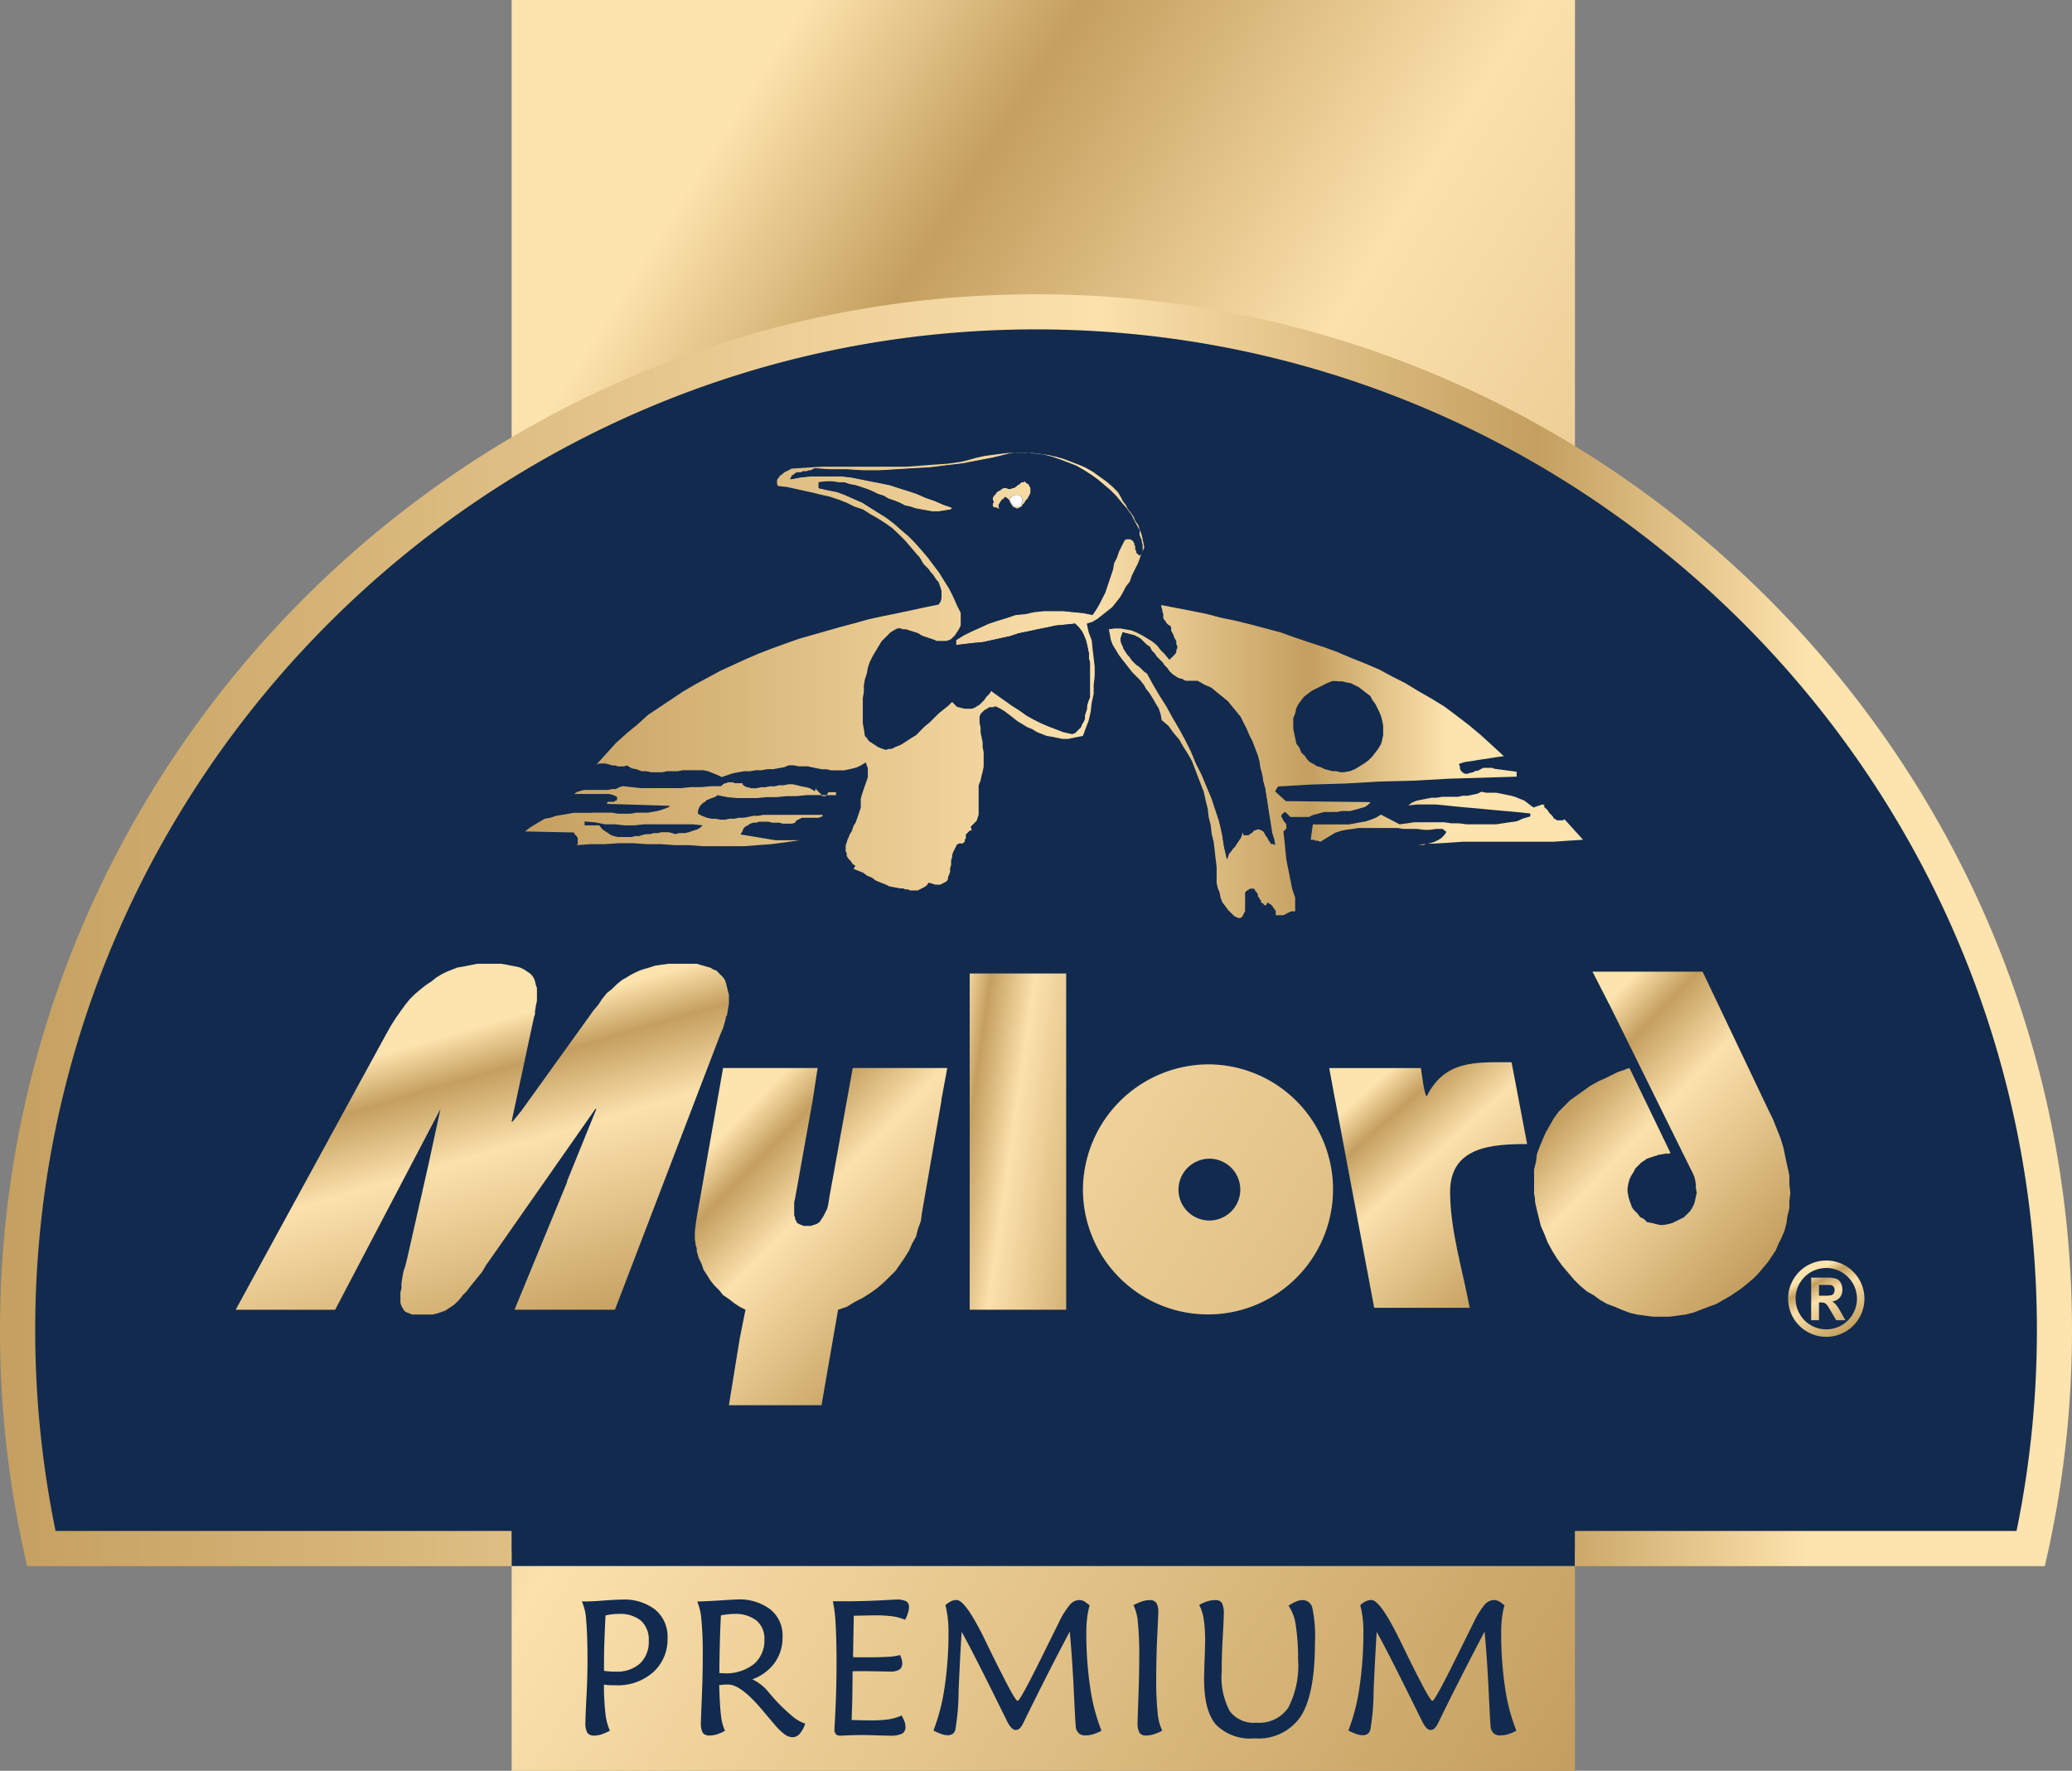
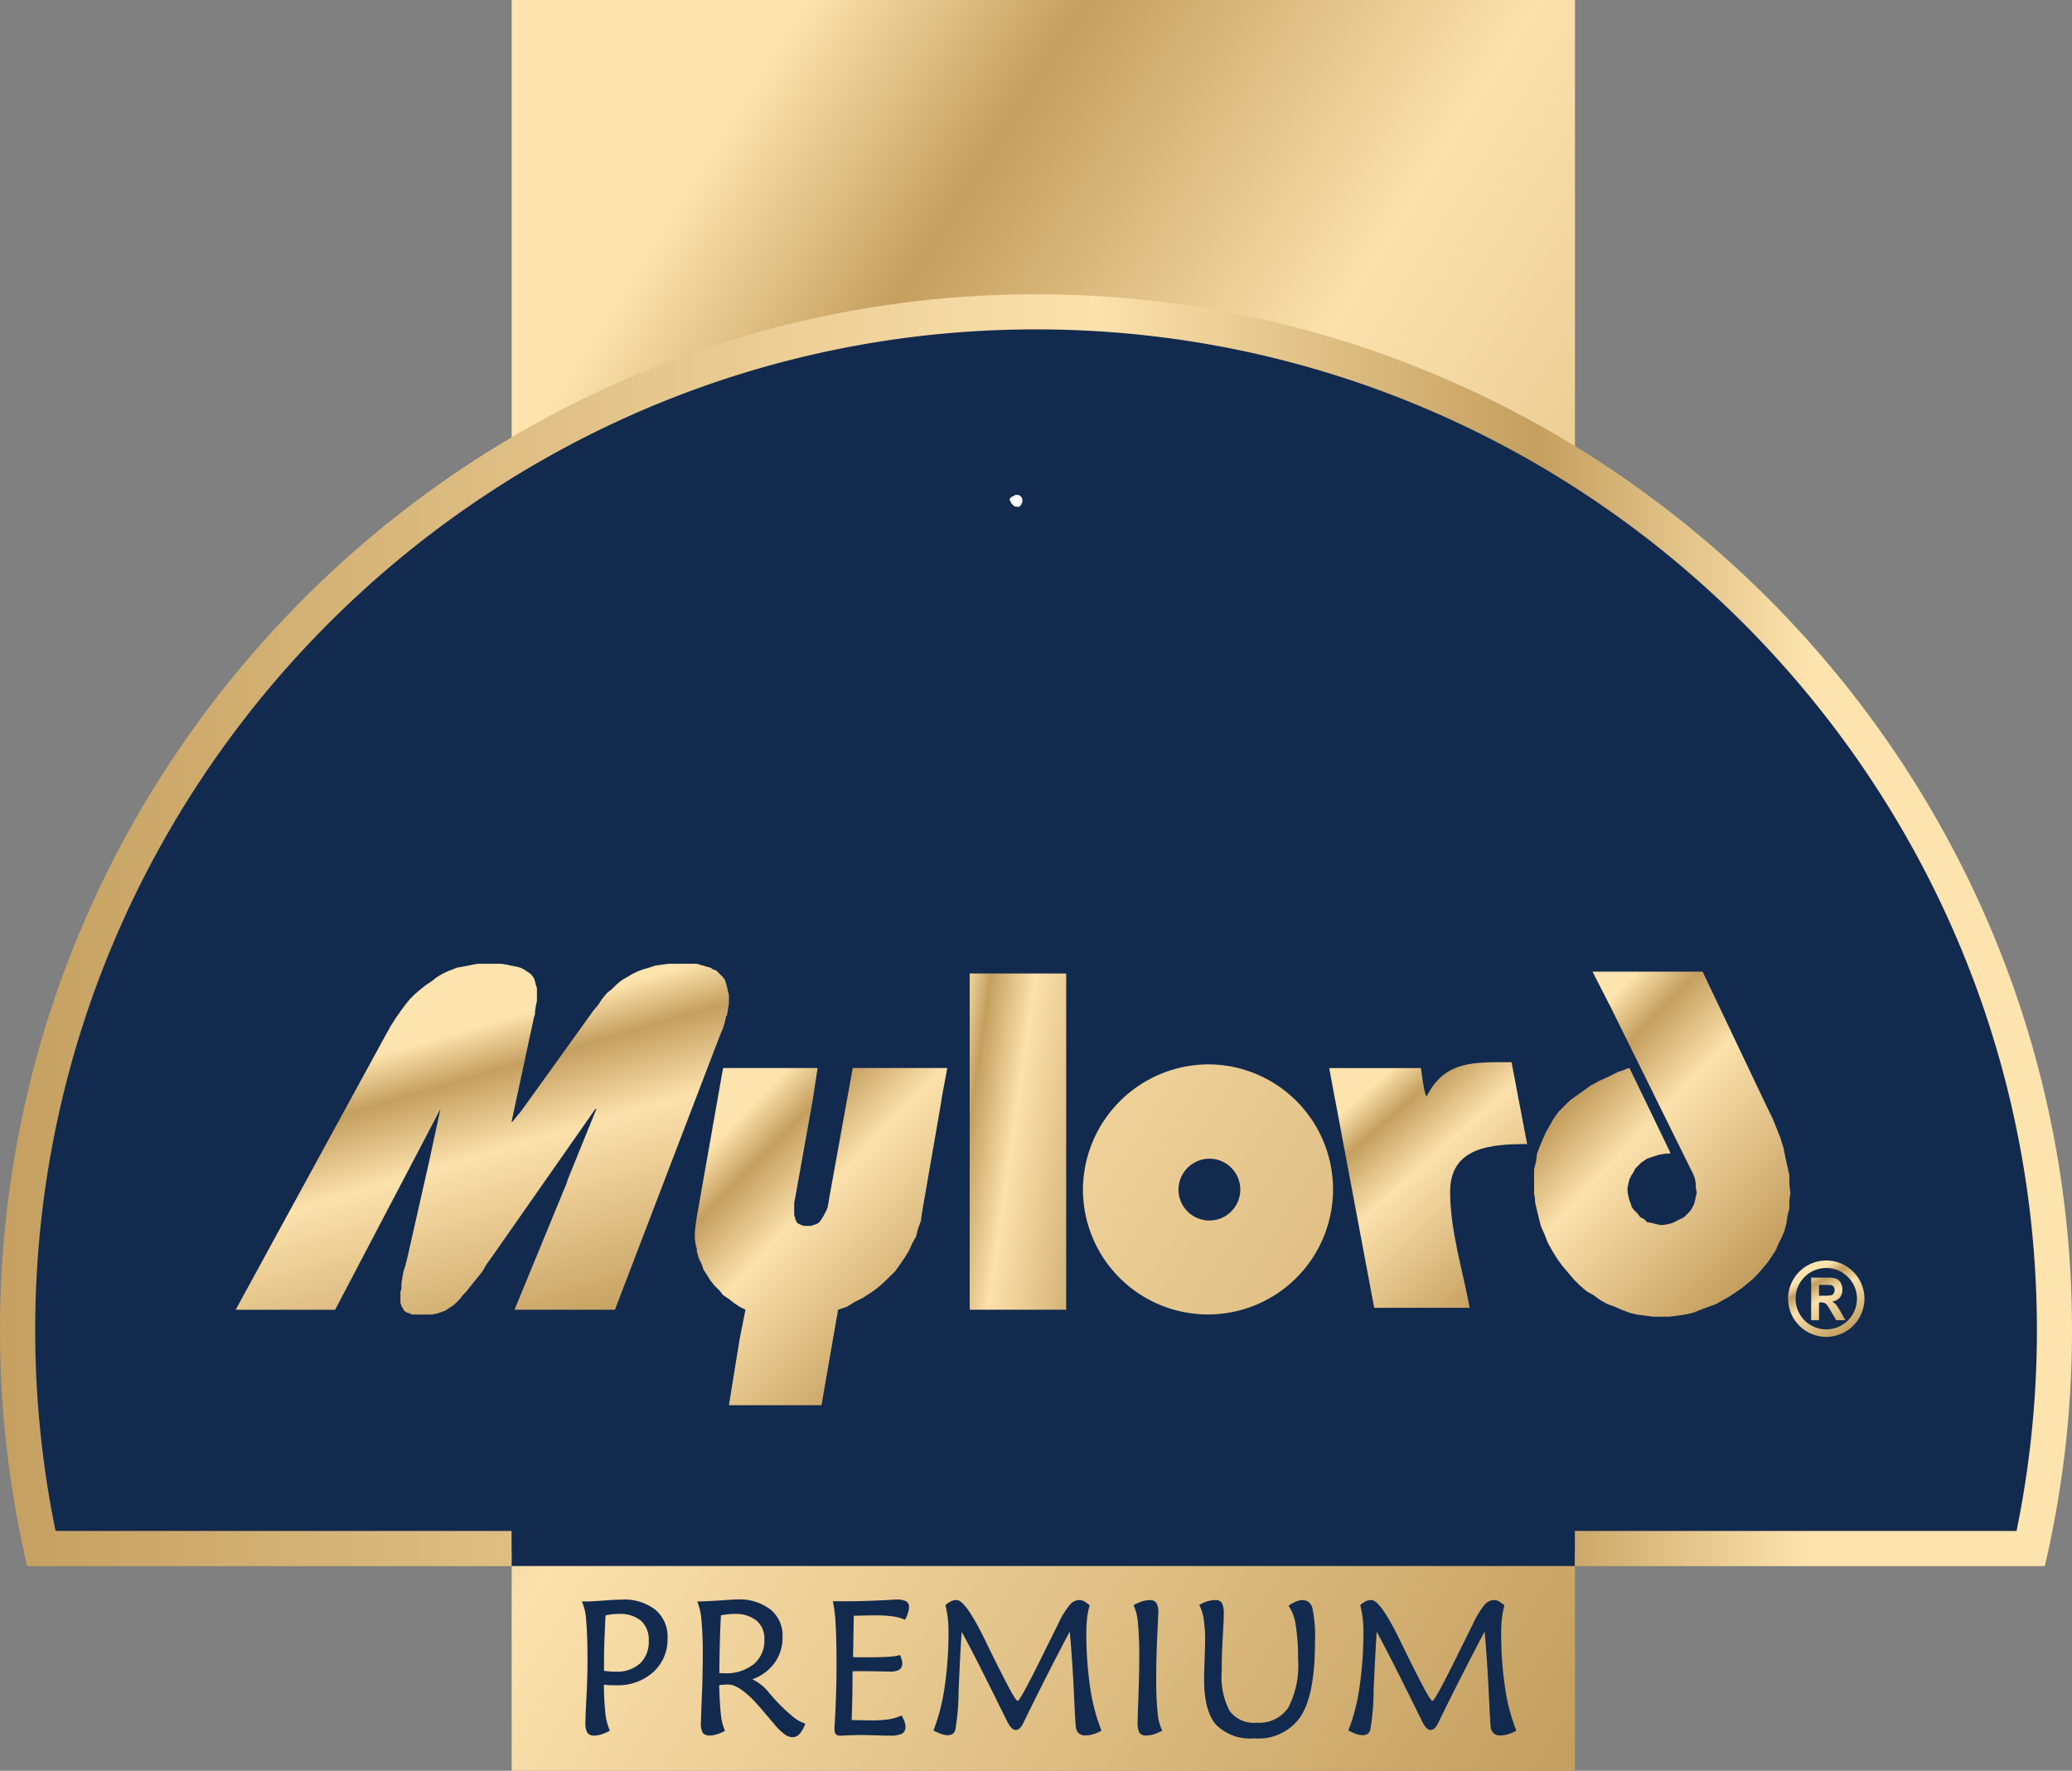
<svg xmlns="http://www.w3.org/2000/svg" xmlns:xlink="http://www.w3.org/1999/xlink" width="225.999" height="193.161" viewBox="0 0 225.999 193.161">
  <rect x="0" y="0" width="225.999" height="193.161" fill="#808080" stroke="none" />
  <defs>
    <linearGradient id="linear-gradient" x1="0.986" y1="1.005" x2="0.014" y2="-0.005" gradientUnits="objectBoundingBox">
      <stop offset="0" stop-color="#c49f5f" />
      <stop offset="0.53" stop-color="#fce1ac" />
      <stop offset="0.74" stop-color="#c49f5f" />
      <stop offset="0.87" stop-color="#fde3ad" />
      <stop offset="1" stop-color="#fde3ad" />
    </linearGradient>
    <linearGradient id="linear-gradient-2" x1="0" y1="0.5" x2="1" y2="0.5" xlink:href="#linear-gradient" />
    <linearGradient id="linear-gradient-3" x1="0.876" y1="0.922" x2="0.175" y2="-0.057" xlink:href="#linear-gradient" />
    <linearGradient id="linear-gradient-4" x1="0.777" y1="0.935" x2="0.094" y2="0.057" xlink:href="#linear-gradient" />
    <linearGradient id="linear-gradient-5" x1="0.749" y1="0.932" x2="0.25" y2="0.067" xlink:href="#linear-gradient" />
    <linearGradient id="linear-gradient-6" x1="0" y1="0.5" x2="1" y2="0.5" xlink:href="#linear-gradient" />
    <linearGradient id="linear-gradient-7" x1="0.709" y1="1.035" x2="0.327" y2="0.104" xlink:href="#linear-gradient" />
    <linearGradient id="linear-gradient-8" x1="0.84" y1="0.854" x2="0.164" y2="-0.023" xlink:href="#linear-gradient" />
    <linearGradient id="linear-gradient-9" x1="1.379" y1="0.937" x2="-0.38" y2="0.063" xlink:href="#linear-gradient" />
  </defs>
  <g id="logo_MYLORD_PREMIUM_GOLD" transform="translate(-32.2 -31.42)">
    <rect id="Rectangle_1" data-name="Rectangle 1" width="115.979" height="193.161" transform="translate(88.008 31.42)" fill="url(#linear-gradient)" />
    <path id="Path_1" data-name="Path 1" d="M254.264,194.516l-.156.77-.167.77-.167.77-.056.234H203.8v1.674H87.823v-1.674h-51.5l-.056-.234-.167-.77-.156-.77-.156-.77-.145-.781-.145-.77-.145-.781-.134-.781-.123-.781-.123-.781-.112-.792-.112-.781-.112-.792-.1-.792-.1-.792-.089-.792-.089-.792-.078-.792-.078-.792-.067-.8-.056-.8-.056-.8-.056-.8-.045-.8-.033-.8-.033-.8-.022-.815-.022-.815-.011-.815-.011-.815v-.8l.145-5.726.435-5.637.7-5.558.982-5.469,1.25-5.38,1.507-5.279,1.752-5.168,2-5.056,2.232-4.922,2.467-4.8,2.679-4.666,2.9-4.52,3.1-4.364,3.315-4.208,3.5-4.04,3.694-3.873,3.873-3.694,4.04-3.5,4.208-3.315,4.364-3.114,4.52-2.9,4.666-2.69,4.8-2.467,4.933-2.232,5.056-2,5.168-1.752,5.279-1.507,5.38-1.25,5.469-.982,5.558-.714,5.637-.435,5.715-.145,5.715.145,5.637.435,5.558.714,5.48.982,5.369,1.25,5.279,1.507,5.168,1.752,5.045,2,4.933,2.232,4.8,2.467,4.666,2.69,4.52,2.9,4.364,3.114,4.208,3.315,4.04,3.5,3.873,3.694,3.694,3.873,3.5,4.04,3.315,4.208,3.114,4.364,2.9,4.52,2.69,4.666,2.467,4.8,2.232,4.922,2,5.056,1.752,5.168,1.507,5.279,1.25,5.38.982,5.469.714,5.558.435,5.637.145,5.726v.8l-.011.815-.011.815-.022.815-.033.815-.034.8-.033.8-.045.8-.056.8-.056.8-.056.8-.067.792-.067.8-.078.792-.089.792-.089.792-.089.792-.1.792-.1.792-.112.781-.112.792-.123.781-.123.781-.134.781-.134.781-.145.77-.2.781ZM163.945,144.01a13.64,13.64,0,1,1-13.8,13.639,13.743,13.743,0,0,1,13.8-13.639Zm.022,10.291a3.371,3.371,0,1,1-3.4,3.371,3.389,3.389,0,0,1,3.4-3.371Z" transform="translate(0.173 3.512)" fill="#122a4e" fill-rule="evenodd" />
    <path id="Path_2" data-name="Path 2" d="M207.06,152.56Z" transform="translate(20.31 14.071)" fill="#122a4e" fill-rule="evenodd" />
-     <rect id="Rectangle_2" data-name="Rectangle 2" transform="translate(204.088 80.095)" fill="#1e181a" />
    <rect id="Rectangle_3" data-name="Rectangle 3" transform="translate(87.572 79.136)" fill="#1e181a" />
-     <path id="Path_3" data-name="Path 3" d="M137.107,80.27h-.112l-.212.112-.212.1-.112.112-.112.1v.1l.112.212.112.212.1.1.112.112.212.112h.424l.112-.112.112-.112v-.1l.112-.1v-.424l-.112-.212-.112-.1-.212-.112Zm-1.272-.748h.212l.212.1h.212l.212-.1h.112l.212-.112.112-.1.112-.1.212-.112.112-.112.112-.112h.223l.112-.1.1.1.112.112.212.112.112.212.112.212v.536l-.112.212-.112.212-.112.212-.212.212-.1.212-.212.212-.112.212-.212.1-.212.112h-.212l-.112-.112h-.112l-.112-.1-.1-.112-.112-.212-.112-.1v-.112l-.112-.212-.112-.1-.112-.1-.212-.112-.112.212-.212.1-.112.212-.112.112-.1.212v.212l.1.212v0h-.212l-.1-.112h-.335v-.1h-.112V81.23l.112-.212-.112-.212v-.212l.112-.212.112-.112.112-.112.112-.212.212-.112.212-.112.112-.112.212-.1h.112Zm36.241,21.051h-.525l-.536.212-.424.212-.424.212-.424.212-.424.212-.424.324-.424.324-.324.424-.312.424-.212.424-.112.536-.212.536V105.8l.112.525.112.536.112.536.324.424.212.536.424.424.212.324.324.324.424.212.313.212.424.112.424.212.424.112.424.112h.424l.424.112h.424l.636-.112.536-.212.536-.324.525-.324.424-.313.424-.424.324-.424.324-.424.313-.536.112-.424.112-.536v-1.06l-.112-.536-.112-.424-.212-.536-.212-.424-.212-.424-.324-.424-.212-.424-.424-.324-.424-.324-.424-.324-.424-.212-.424-.212-.525-.1-.424-.112h-.558Zm-24.232-5.737h.636l.536.1.636.112.525.212.636.324.536.324.536.324.525.424.424.536.424.424.536.636.212-.212.212-.212.212-.212.112-.212v-.212l.112-.212v-.212l-.112-.212v-.324l-.112-.212-.112-.212-.112-.313-.112-.212-.112-.212v-.324l-.1-.212-.212-.1-.212-.212-.112-.212-.112-.112-.112-.212v-.446l-.1-.212v-.212l-.112-.324V92.28l1.6.313,1.7.324,1.6.324,1.6.424,1.6.324,1.708.424,1.6.424,1.6.424,1.484.536,1.6.536,1.6.525,1.484.536,1.485.636,1.6.636,1.484.636,1.384.748,1.484.748,1.384.848,1.484.848,1.384.848,1.284.96,1.384,1.06,1.272,1.06,1.284,1.172,1.272,1.172-.748.1-.636.1-.748.112-.748.112-.636.112-.748.1-.636.212.112.324v.212l.112.212.112.112.112.1.212.112h.324l.212-.112h.212l.212-.1.212-.112h.212l.212-.112.212-.112.212-.1h.96l.212.1,2.444.324V111l-3.717.112-3.717.112-3.717.212-3.828.1-3.717.212-3.717.112-3.616.212-.324.536,1.172,1.06,9.253.112-.324.324-.324.212-.424.112-.324.1-.424.112-.424.112h-.96l-.424.1H170.7l-.424.112-.424.112-.424.112-.424.212h-2.02l-.112-.112-.1-.1-.112-.112-.112-.112-.112-.112-.212.112-.112.112-.112.112v.212l.112.1v.112l.112.1v.112l.112.112.1.1.112.212v.424l-.112.1-.212.212.112.96.1,1.06.112,1.06.212,1.06.212,1.06.212,1.06.324.96v1.484h-.424l-.212.1-.212.1-.212.112-.212.112h-.848v-.424l-.112-.212-.112-.112-.112-.212-.112-.112-.1-.1-.212-.112-.112-.112-.212.324H164.2l-.112-.1-.1-.112-.212-.112V124.5l-.112-.112-.112-.212-.112-.112v-.212l-.112-.212-.1-.112-.112-.112v-.1l-.112-.1h-.435l-.1.1-.212.1-.212.212v2.043l-.112.212-.112.212-.112.212-.212.112h-.212l-.424-.212-.324-.324-.324-.313-.313-.424-.324-.424-.212-.536-.1-.536-.212-.536-.112-.525v-1.708l-.1-.848-.112-.96-.112-.96-.212-.848-.112-.96-.212-.848-.112-.96-.212-.848-.212-.96-.324-.848L156.9,111l-.324-.848-.324-.848-.424-.748-.536-.848-.424-.748-.636-.748-.536-.748-.748-.636-.112-.636-.212-.636-.324-.536-.313-.536-.324-.536-.424-.536-.212-.4-.424-.536-.424-.424-.424-.424-.424-.536L149,98.664l-.424-.536-.313-.424-.324-.536-.324-.536-.212-.536-.112-.636-.112-.536.659-.089Zm13.918,22.223.112.212v.1h.547l.112-.1.212-.112.112-.1.1-.112.112-.112h.112l.212-.1h.212l.212.1.212.112.1.112.112.212.112.212.112.1.112.212.112.212.112.112.112.212h.212l.212.112-.112-.636-.212-.636-.1-.636-.112-.748-.112-.636-.112-.748-.112-.748-.112-.636-.112-.748-.212-.748-.112-.748-.212-.748-.112-.748-.212-.748-.324-.636-.212-.748-.324-.636-.324-.748-.324-.636-.313-.636-.424-.536-.536-.636-.424-.536-.636-.525-.536-.424-.636-.536-.748-.324-.748-.424H155.5l-.324-.212-.424-.1-.313-.212-.324-.212-.324-.313-.212-.324-.324-.313-.212-.324-.324-.324-.324-.324-.212-.324-.324-.324-.212-.424-.324-.212-.3-.279-.312-.324-.324-.212-.424-.212-.424-.112-.424-.112-.424-.112-.112.324-.112.324v.324l.112.324.112.212.112.324.212.324.212.324.212.212.212.324.313.324.212.212.324.212.324.313.212.212.324.212.636,1.172.748,1.272.748,1.172.636,1.172.748,1.272.636,1.172.636,1.272.525,1.272.636,1.272.536,1.272.536,1.272.424,1.272.424,1.272.313,1.384.212,1.384.324,1.384.112-.324.1-.324.212-.212.212-.324.212-.212.212-.324.212-.324.212-.324.1-.212.1-.4Zm-27.1-13.718h.212l.212.112.212.1.536.324.424.324.424.324.536.424.536.324.525.324.536.212.525.324.536.212.536.212.636.1.536.112.536.112h.636l.525-.112.536-.112.536-.1.313-.848.324-.848.212-.96.112-.96.212-.96v-.96l.112-.96V99l-.112-.96-.112-.96-.1-.96-.324-.848-.212-.96.636-.212.536-.324.536-.424.536-.424.536-.424.424-.536.424-.536.313-.536.324-.636.424-.525.212-.636.313-.636.324-.636.212-.536.212-.636.313-.636-.1-.525-.112-.536-.1-.424L150.523,84l-.112-.424-.324-.424-.212-.525-.312-.424-.324-.424-.212-.424-.324-.424-.212-.424-.313-.536-.636-.636-.636-.536-.748-.536-.748-.536-.748-.424-.748-.324-.848-.324-.848-.324-.748-.212-.949-.212-.848-.112-.848-.1h-2.656l-.848.1-.848.112-.848.112-.949.212-.748.212-.848.212-1.484.212-1.5.1-1.484.112-1.484.112h-9.242l-1.6.1-1.484.1H112.6l-.212.112-.212.112-.212.1-.212.112-.212.212-.212.1-.112.212-.112.1-.112.212v.424l.112.212.96.1.96.212.96.212.96.212.848.212.96.212.96.324.848.324.848.424.96.324.848.536.748.424.848.536.748.536.681.636.748.748.636.748.636.748.212.212.212.324.112.212.212.324.324.324.212.212.212.324.212.212.212.313.212.324.212.212.112.313.112.324.1.324v.859l-.1.324-.212.324-1.6.324-1.484.324-1.484.313-1.6.324-1.484.324-1.5.424-1.6.424-1.5.424-1.484.424-1.484.424-1.484.525-1.484.536-1.384.536-1.484.636-1.384.636-1.384.636-1.384.748-1.384.748-1.272.748-1.272.848-1.272.848-1.272.848-1.172,1.06-1.172.96-1.172,1.06L92.36,108.5l-1.06,1.172.324-.112h.636l.424.112.324.1h.324l.313.112h.647l.324-.112.536.324.536.1.525.212h.536l.536.112h1.172l.536-.112h1.161l.536-.112h2.243l.536.112.525.212.536.212.424.212.636-.212.636-.212.536-.1.636-.112h.636l.636-.112h.636l.636-.112h.636l.536-.1.636-.112.536-.212h.536l.525.112h.96l.525.112.536.112.525.1h.536l.424.112h1.484l.525-.112.424-.1.424-.112.424-.212.536-.324.112.324.112.324v.971l-.112.324-.112.324-.112.324-.112.324-.112.324-.1.313-.112.424v.971l-.112.324-.112.324-.112.324-.112.324-.112.324-.212.313-.112.324-.112.324-.212.324-.112.324-.112.212-.1.324-.112.324v.647l.112.212v.313l.212.324.212.212.212.324.313.212-.212.324.525.212.536.212.424.324.525.212.424.324.536.212.536.212.424.212.636.112.536.1h.324l.212.112h.324l.212.112h.848l.212-.112.212-.112.212-.1.324-.212.212-.313.424.112.313.112h.536l.212-.112.212-.112.212-.112.112-.1.1-.212v-.212l.112-.212.112-.324v-.424l.112-.324v-.536l.112-.324v-.212l.1-.324.112-.212.1-.212.112-.212.112-.212.212-.112h.424l.1-.112.112-.1v-.223l.112-.112V117.3l.112-.1.112-.112.112-.112.1-.1h.212l-.112-.424.212-.212.212-.212.212-.212.112-.324.112-.324v-3.215l.212-.536.112-.536.112-.424.112-.536v-1.6l-.112-.536v-.536l-.112-.536-.112-.525v-.536l-.112-.536v-.636l.112-.324.212-.212.212-.212.212-.1.324-.212h.513Zm-4.576-.536.525.536.424.112.424.1h.748l.324-.1.313-.212.212-.112.324-.324.212-.212.212-.324.324-.324.212-.324.748.536.748.525.748.536.848.536.748.536.748.424.848.424.748.324.848.324.848.324.96.212.324-.112.212-.212.212-.212.212-.212.112-.324.212-.324.112-.324v-.324l.1-.324.112-.324v-.324l.112-.424.112-.324.112-.212V98.563l-.112-.424V97.6l-.112-.536-.112-.536-.112-.424-.212-.525-.212-.424-.324-.424-.424-.424-1.06.112-1.06.1-.96.212-1.072.212-.96.212-1.06.212-.96.324-.971.2-.96.212-.949.212-1.06.1-.96.112-.96.112v-.536l.848-.525.848-.424.96-.424.848-.424.96-.324,1.06-.324.96-.324,1.06-.1.96-.212,1.06-.112H142.2l1.06.112,1.06.1,1.06.212.424-.636.313-.536.324-.636.324-.636.212-.636.212-.636.212-.636.212-.636.1-.636.324-.636.212-.636.313-.636.324-.636.212-.1h.424l.112.1.212.1v.112l.112.112v.212l.1.112v.424l.112.1v.212l.112.1.112.1.112.112.112-.112.212-.212v-.848l-.1-.324v-.212l-.112-.212-.112-.324v-.536l-.424-.748-.424-.848-.536-.748L148.48,81l-.525-.636-.636-.636-.748-.636-.636-.536-.748-.536-.848-.536-.748-.424-.848-.324-.848-.324-.96-.324-.848-.212-.96-.112-.96-.1h-.96l-.96.1-1.708.424-1.7.324-1.7.324-1.808.212-1.7.212-1.808.1-1.808.112-1.808.112h-1.808l-1.808-.112h-1.808l-1.708-.112-.212.112-.212.112h-.212l-.212.1h-.424l-.212.112h-.424l-.212.112-.112.112-.212.1-.112.212-.112.212,1.172-.212,1.06-.112h3.3l1.06.112,1.06.212,1.06.212,1.072.212,1.06.212.96.313,1.06.324.96.324.96.424.949.324.96.424.96.324-.112.212-.636.1-.748.112h-.636l-.636-.112-.536-.1-.636-.112-.636-.212-.536-.112-.636-.324-.536-.212-.636-.212-.536-.324L122,80.169l-.636-.324-.525-.212-.636-.212-.636-.212-.636-.112-.636-.212h-.636l-.636-.1h-.748l-.748.1v.636l.949.212,1.06.212.848.324.96.424.96.424.848.536.848.536.848.536.848.636.848.748.748.636.748.748.748.848.636.748.636.848.636.848.525.848.536.848.424.848.424.96.424.848v1.384l-.212.424-.212.324-.212.324-.212.212-.212.212-.212.1-.313.112h-1.072l-.212-.112-.313-.1-.324-.112-.313-.112-.324-.1-.212-.1-.313-.212-.324-.112-.324-.1-.324-.1-.324-.112h-.313l-.324-.1h-.324l-.212.1-.536.324-.536.536-.424.424-.324.536-.324.536-.313.536-.324.636-.212.636-.112.636-.212.636-.112.636v.748l-.112.636v2.768l.112.636.112.748.212.212.212.324.324.212.324.212.313.212.212.1.324.112.324.112.324-.112h.313l.424-.212.536-.212.525-.324.636-.424.536-.324.525-.536.424-.424.525-.424.536-.536.424-.424.525-.424.536-.424.469-.458Zm51.667,15.526-.848.112h.636l.212-.112ZM169.43,116.21h3.929L174,116.1l.536-.112.636-.1.636-.212.525-.212.536-.324,2.02,1.06.848-.112.748-.112h3.293l.748.112h.848l.848.112h3.192l.748-.112.748-.112.748-.1.748-.324.748-.212v-.324l-1.06-.112-1.172-.112-1.172-.1-1.172-.112-1.172-.112-1.172-.1-1.172-.112-1.072-.112-1.172-.112h-2.02l-.96.112.424-.324.536-.212.525-.1.536-.112.536-.1h.525l.636-.1h1.7l.536-.112h.536l.525-.112.536-.112.424-.212.536.1h1.06l.536.1.536.112.536.112.424.112.525.212.536.212.424.324.424.324.212.112.212-.112h.1l.212-.112h.112l.212-.112h.112l.212.112-.112.112.112.112.112.1.112.112.112.112.112.212.112.112.212.212.1.112.112.212.212.1.112.112h.636l.212-.112,2.02,2.232-1.6.1-1.6.112h-9.889l-1.6.112-1.7.1h-.536l.424-.1.324-.112.424-.212.324-.212.313-.324.212-.324-.424-.324h-.636l-.748.1h-.636l-.748-.1h-1.5l-.636-.1H174.42l-.636.1-.748.1-.536.112-.636.212-.536.324-.536.324-.525.324-.324-.112h-.212l-.212-.1H169.2l.234-1.674Zm-53.586-3.192h.536l-.1.112h-.324l-.112-.112Zm-24.991,1.909h2.132l.636.112h1.384l.636-.112h1.272l.636-.112.536-.1.636-.212.536-.212v-.112l-6.809-.212v-.112l.112-.112h.659l.112-.112h.112l.1-.1v-.324L93.119,113l-.424-.112h-3.84l.324-.212.324-.112.424-.112H92.55l.424-.1H93.4l.424-.212.324-.1.96.1,1.06.112h4.364l1.06-.112h1.172l1.06-.1h1.072l.212-.212.212-.112h.1l.212-.1h.536l.212.1h.848v.112l.112.112.112.112h.112l.112.1h.1l.424.112h.536l.536-.112h.424l.536-.1h.536l.424-.112h.525l.536-.112h.424l.525.112.424.112.536.1.424.112.536.324.112-.424v.212l.112.1.112.112.112.112.1.1.112.1.112.112h-1.7l-1.06.112H112.06l-1.172.112h-1.06l-1.06.1h-2.132l-1.06-.1-1.06-.212-.324.212-.324.1-.212.1-.324.112-.212.212-.212.112-.212.212-.1.112-.112.212-.112.324v.324l.424.212.536.212.525.112h.424l.536.1h.536l.424-.1h.536l.536-.112h.536l.525-.1.536-.112h.536l.525-.1h6.485l-.112.212h-.112l-.212.1h-1.842l-.212.112-.212.1-.212.112-.112.212-.324.112h-1.071l-.324-.112h-.826l-.324-.1h-1.06l-.324.1H108.4l-.324.112-.324.212-.212.1-.212.212-.112.324-.212.324,1.272.212,1.272.212,1.272.212h2.656l-1.484.212-1.6.212-1.484.112-1.485.112h-4.565l-1.484-.112h-1.5l-1.585-.112H96.8l-1.484-.1h-1.6l-1.484.1h-1.6l-1.484.112.112-.112v-.636l-.112-.212-.212-.212-.112-.212-5.313-.112.536-.424.525-.324.536-.313.536-.324.636-.112.636-.212.636-.1.636-.112.636-.112h2.02Zm7.869,2.132h.424l.424.1.313.112.424-.112h.647l.424-.1.313-.112.324-.112.324-.1.324-.212.212-.212-1.06-.112H96.49l-1.06.112h-1.06l-1.06-.112H92.237l-1.06-.212-1.172-.1v.424h1.6l.324.424.313.212.324.212.313.212.324.112.424.1h1.484l.424-.1h.424l.313-.112.424-.1h.424l.424-.112h.424l.424-.1h.335Zm18.718-4.364h-.848l-.112.212-.112.112h1.06v-.324Z" transform="translate(5.961 5.139)" fill-rule="evenodd" fill="url(#linear-gradient-2)" />
    <path id="Path_4" data-name="Path 4" d="M132.825,80.478l.212.112.112.1.112.1.112.212v.112l.112.1.112.212.1.112.112.1h.112l.112.112h.212l.212-.112.212-.1.112-.212.212-.212.1-.212.212-.212.112-.212.112-.212.112-.212v-.536l-.112-.212-.112-.212-.212-.112-.112-.112-.1-.1-.112.1h-.257l-.112.112-.112.112-.212.112-.112.1-.112.1-.212.112h-.112l-.212.1h-.212l-.212-.1h-.324l-.212.1-.112.112-.212.112-.212.112-.112.212-.112.112-.112.112-.112.212v.212l.112.212-.112.212v.313h.112v.1h.335l.1.112h.212v0l-.1-.212v-.212l.1-.1.112-.212.112-.212.212-.1.145-.234Zm-11.7,14.354h.324l.324.1h.313l.324.112.324.1.324.1.324.112.324.212.212.1.324.1.313.112.324.112.313.1.212.112h1.072l.324-.112.212-.1.212-.212.212-.212.212-.324.212-.324.212-.424V93.113l-.424-.848-.424-.96-.424-.848-.536-.848-.525-.848-.647-.848-.636-.848-.636-.748-.748-.848-.748-.748-.748-.636-.848-.748-.848-.636L119,82.186l-.848-.536-.848-.536-.96-.424-.96-.424-.848-.313-1.06-.212-.949-.212v-.636l.748-.1h.748l.636.1h.636l.636.212.636.112.636.212.636.212.525.212.636.313.636.212.536.324.636.212.536.212.636.324.536.112.636.212.636.112.536.1.636.112h.636l.748-.112.636-.1.112-.212-.96-.324-.96-.424-.949-.324-.96-.424-.96-.324-1.072-.335-.96-.313-1.06-.212-1.06-.212-1.06-.212-1.06-.212-1.06-.112h-3.3l-1.06.112-1.172.212.112-.212.112-.212.212-.1.112-.112.212-.112h.424l.212-.112h.424l.212-.1h.212l.212-.112.212-.112,1.708.112h1.808l1.808.112h1.808l1.808-.112,1.808-.112,1.808-.1,1.7-.212,1.808-.212,1.7-.324,1.7-.324,1.708-.424.96-.1h.96l.96.1.96.112.848.212.96.324.848.324.848.324.748.424.848.536.748.536.636.536.748.636.636.636.525.636.636.748.536.748.424.848.424.748v.536l.112.324.112.212V85.4l.1.324v.848l-.212.212-.112.112-.112-.112-.112-.1-.112-.1v-.212l-.112-.1v-.424l-.1-.112v-.212l-.112-.112V85.3l-.212-.1-.112-.1h-.424l-.212.1-.324.636-.313.636-.212.636-.324.636-.1.636-.212.636-.212.636-.212.636-.212.636-.324.636-.324.636-.313.536-.424.636-1.06-.212-1.072-.1-1.06-.112h-2.121l-1.06.112-.96.212-1.06.1-.96.324-1.06.324-.96.324-.859.391-.96.424-.848.424-.848.525v.536l.96-.112.96-.112,1.06-.1.949-.212.96-.212.96-.212.96-.324,1.06-.212.96-.212,1.072-.212.96-.212,1.06-.1,1.06-.112.424.424.324.424.212.424.212.525.112.424.112.536.112.536v.536l.112.424v3.828l-.112.212-.112.324-.112.424v.324l-.112.324-.1.324v.324l-.112.324-.212.324-.112.324-.212.212-.212.212-.212.212-.324.112-.96-.212-.848-.324-.848-.324-.748-.324-.848-.424-.748-.424-.748-.536-.848-.536-.748-.536-.748-.525-.748-.536-.212.324-.324.324-.212.324-.212.212-.324.324-.212.112-.313.212-.324.1h-.748l-.424-.1-.424-.112-.525-.536-.424.424-.536.424-.525.424-.424.424-.536.536-.525.424-.424.424-.525.536-.536.324-.636.424-.525.324-.536.212-.424.212h-.313l-.324.112-.324-.112-.324-.112-.212-.1-.313-.212-.324-.212-.324-.212-.212-.324-.212-.212-.112-.748-.112-.636v-2.8l.112-.636v-.748l.112-.636.212-.636.112-.636.212-.636.324-.636.313-.536.324-.536.324-.536.424-.424.536-.536.536-.324.2-.089Z" transform="translate(8.97 5.142)" fill="#122a4e" fill-rule="evenodd" />
    <path id="Path_5" data-name="Path 5" d="M100.29,156.47Z" transform="translate(7.909 14.525)" fill="#122a4e" fill-rule="evenodd" />
-     <path id="Path_6" data-name="Path 6" d="M100.29,153.42Z" transform="translate(7.909 14.171)" fill="#fff" fill-rule="evenodd" />
    <path id="Path_7" data-name="Path 7" d="M162.747,139.371,167,162.018h10.414c-.759-4.1-2.132-8.449-2.132-12.646,0-4.933,4.543-5.212,8.4-5.212l-1.7-8.929c-3.973,0-7.277-.234-9.253,3.717-.246,0-.569-2.668-.636-3.081h-10l.647,3.5Z" transform="translate(15.088 12.058)" fill-rule="evenodd" fill="url(#linear-gradient-3)" />
    <path id="Path_8" data-name="Path 8" d="M192.524,136.9l4.465,9.253-.212.1h-.112l-.022-.045-.29.045-.636.112-.234.045.022.056h-.112l-.324.1-.636.212-.313.223-.324.212-.313.313-.324.324-.212.424-.212.324-.212.424-.112.424-.1.525v.424l.1.536.112.424.212.536h0v.1l.212.324.424.424.324.424.424.212.313.324.536.1.424.112.424.1h.424l.536-.1.424-.112.424-.212.424-.212.424-.212.324-.324.313-.313.223-.324.1-.212.112-.212.1-.313.112-.536.1-.424-.1-.536v-.424l-.112-.636-.212-.536-.324-.636-8.673-17.557-.156-.313-.1-.089h.045l-1.741-3.4h12.01l7.132,14.99.525,1.06.424,1.06.424,1.072.324,1.06.212,1.06.212.96.212.96v.949l.112.96-.112.848v.848l-.212.848-.1.748-.223.848-.313.748-.324.636-.313.748-.424.636-.424.636-.536.636-.536.636-.525.536-.647.536-.636.525-.636.435-.636.424-.748.424-.737.424-.859.313-.848.324-.848.324-.848.2-.848.112-.848.112h-1.819l-.848-.112-.848-.112-.848-.2-.848-.324-.748-.324-.848-.313-.748-.424-.737-.536-.748-.424-.748-.636-.636-.636-.636-.748-.636-.748-.536-.737-.536-.859-.525-.96-.324-.837-.424-.96-.212-.848-.212-.859-.212-.949v-.324l-.1-.536v-2.656l.212-.848.1-.848.324-.848.313-.748.324-.748.424-.737.424-.748.536-.748.636-.636.636-.636.748-.536.737-.525.748-.536.96-.525.737-.324.647-.324.636-.313.636-.212.223-.078L192.1,137Z" transform="translate(17.412 11.029)" fill-rule="evenodd" fill="url(#linear-gradient-4)" />
-     <path id="Path_9" data-name="Path 9" d="M207.06,149.51Z" transform="translate(20.31 13.716)" fill="#fff" fill-rule="evenodd" />
    <path id="Path_10" data-name="Path 10" d="M211.1,154.61a4.163,4.163,0,1,0,4.163,4.163,4.17,4.17,0,0,0-4.163-4.163Zm0,.815a3.348,3.348,0,1,0,3.348,3.348,3.358,3.358,0,0,0-3.348-3.348Zm-1.63,5.7h.837v-1.942h.167a1.29,1.29,0,0,1,.424.056.761.761,0,0,1,.257.19,7.954,7.954,0,0,1,.435.681l.6,1.016h1l-.513-.9a4.871,4.871,0,0,0-.48-.759,2.2,2.2,0,0,0-.446-.391,1.285,1.285,0,0,0,.826-.424,1.315,1.315,0,0,0,.279-.871,1.441,1.441,0,0,0-.179-.737.952.952,0,0,0-.491-.446,2.875,2.875,0,0,0-.971-.123h-1.764v4.654Zm.837-2.679v-1.172h.659c.346,0,.547,0,.614.011a.489.489,0,0,1,.313.179.59.59,0,0,1,.112.379.663.663,0,0,1-.089.346.516.516,0,0,1-.234.2,3.123,3.123,0,0,1-.759.056Z" transform="translate(20.297 14.309)" fill-rule="evenodd" fill="url(#linear-gradient-5)" />
    <path id="Path_11" data-name="Path 11" d="M145.2,64.008c60.127,0,109.171,49.044,109.171,109.171a108.921,108.921,0,0,1-2.221,21.9H203.976v3.84H255.23a112.475,112.475,0,0,0,2.969-25.738c0-62.237-50.763-113-113-113s-113,50.763-113,113a112.55,112.55,0,0,0,2.969,25.738H88v-3.84H38.261a108.921,108.921,0,0,1-2.221-21.9C36.028,113.052,85.072,64.008,145.2,64.008Z" transform="translate(0 3.341)" fill-rule="evenodd" fill="url(#linear-gradient-6)" />
    <g id="Group_1" data-name="Group 1" transform="translate(95.664 205.897)">
      <path id="Path_12" data-name="Path 12" d="M92.118,202.048a5.214,5.214,0,0,1-.915.4,2.544,2.544,0,0,1-.77.134.888.888,0,0,1-.77-.3,2.21,2.21,0,0,1-.212-1.172c0-.357.033-1.272.112-2.757s.112-2.79.112-3.929c0-1.886-.045-3.348-.145-4.386a5.666,5.666,0,0,0-.469-2.087H89.5c.424,0,1.072-.034,1.953-.1s1.54-.1,1.987-.1a5.467,5.467,0,0,1,3.65,1.116,3.828,3.828,0,0,1,1.317,3.092,4.8,4.8,0,0,1-1.563,3.706,5.8,5.8,0,0,1-4.063,1.429c-.257,0-.491,0-.7-.011s-.413-.033-.614-.056a28.758,28.758,0,0,0,.167,3.159A6.218,6.218,0,0,0,92.118,202.048Zm-.636-6.529c.19.033.391.045.6.067s.435.022.681.022a3.737,3.737,0,0,0,2.645-.893,3.23,3.23,0,0,0,.949-2.478,2.777,2.777,0,0,0-.837-2.176,3.552,3.552,0,0,0-2.456-.748c-.212,0-.435.011-.659.033a5.466,5.466,0,0,0-.759.134c-.056.938-.089,1.842-.123,2.723s-.045,1.719-.045,2.545v.77Z" transform="translate(-89.06 -187.739)" fill="#122a4e" />
      <path id="Path_13" data-name="Path 13" d="M106.346,196.446a5.005,5.005,0,0,1,1.853,1.507c.2.223.346.391.446.513a19.6,19.6,0,0,0,2.009,1.953,4.078,4.078,0,0,0,1.462.859,3.266,3.266,0,0,1-.625,1.138,1.058,1.058,0,0,1-.781.346,1.561,1.561,0,0,1-.837-.313,6.372,6.372,0,0,1-1.072-1.038c-.3-.357-.725-.848-1.25-1.473-1.607-1.942-2.891-2.924-3.84-2.924-.112,0-.246,0-.4.011s-.346.033-.58.056c.045,1.518.112,2.634.2,3.337a5.373,5.373,0,0,0,.435,1.641,4.338,4.338,0,0,1-.9.391,2.489,2.489,0,0,1-.759.123.888.888,0,0,1-.77-.29,2.269,2.269,0,0,1-.2-1.172c0-.2.033-1.094.1-2.69s.1-3.081.1-4.476a38.463,38.463,0,0,0-.145-4,6.443,6.443,0,0,0-.458-1.987c.882-.022,1.8-.067,2.757-.134s1.5-.089,1.607-.089a5.56,5.56,0,0,1,3.627,1.094,3.64,3.64,0,0,1,1.317,2.969,4.712,4.712,0,0,1-.837,2.813A5.145,5.145,0,0,1,106.346,196.446Zm-3.427-6.976c-.056,1.138-.1,2.232-.123,3.27s-.045,2.054-.045,3.025a2.272,2.272,0,0,1,.246.011,2.1,2.1,0,0,0,.234.011,4.9,4.9,0,0,0,3.259-.982,3.358,3.358,0,0,0,1.172-2.712,2.551,2.551,0,0,0-.859-2.054,3.7,3.7,0,0,0-2.433-.725,4.959,4.959,0,0,0-.7.045A6.067,6.067,0,0,0,102.919,189.47Z" transform="translate(-87.751 -187.74)" fill="#122a4e" />
      <path id="Path_14" data-name="Path 14" d="M121.459,189.949a5.307,5.307,0,0,0-1.317-.368,13.55,13.55,0,0,0-1.953-.112c-.324,0-.938.011-1.819.033-.212,0-.379.011-.5.011l-.078,4.509c.179.011.379.022.592.022h1c.9,0,1.652-.022,2.243-.056a6.2,6.2,0,0,0,1.295-.19,3.48,3.48,0,0,1,.179.5,1.315,1.315,0,0,1,.056.391.787.787,0,0,1-.313.7,1.9,1.9,0,0,1-1.038.212c-.156,0-.547-.011-1.161-.022s-1.15-.022-1.6-.022h-.792c-.179,0-.357.011-.513.011,0,.77-.011,1.585-.022,2.456s-.045,1.819-.078,2.857c.067,0,.167,0,.3.011q1.339.034,1.909.034a12.588,12.588,0,0,0,1.864-.123,5.352,5.352,0,0,0,1.373-.413,4.5,4.5,0,0,1,.324.681,1.613,1.613,0,0,1,.1.536.828.828,0,0,1-.357.759,2.871,2.871,0,0,1-1.362.223q-.486,0-1.473-.033c-.659-.022-1.138-.033-1.462-.033-.725,0-1.44.022-2.165.056-.145.011-.246.011-.279.011a.648.648,0,0,1-.5-.167.851.851,0,0,1-.145-.569c0-.145.022-.513.056-1.094.112-2.11.167-4.1.167-5.938s-.033-3.3-.1-4.409a15.125,15.125,0,0,0-.3-2.478h1.295c1.6,0,3.237-.056,4.911-.156.357-.022.58-.033.659-.033a2.315,2.315,0,0,1,1.138.19.7.7,0,0,1,.3.659,1.827,1.827,0,0,1-.112.6A2.81,2.81,0,0,1,121.459,189.949Z" transform="translate(-86.211 -187.739)" fill="#122a4e" />
      <path id="Path_15" data-name="Path 15" d="M140.452,188.37a9.471,9.471,0,0,0-.268,1.362,12.824,12.824,0,0,0-.089,1.529,40.11,40.11,0,0,0,.413,6.038,20.9,20.9,0,0,0,1.239,4.744,4.406,4.406,0,0,1-.915.391,2.817,2.817,0,0,1-.837.123,1,1,0,0,1-.67-.19,1.073,1.073,0,0,1-.357-.592c-.045-.167-.112-1.406-.223-3.739s-.257-4.6-.458-6.809q-2.143,4.035-4.5,8.818c-.29.592-.48.993-.592,1.205a1.821,1.821,0,0,1-.379.547.626.626,0,0,1-.435.167c-.324,0-.67-.379-1.016-1.127q-.117-.251-.2-.4-1.657-3.365-2.79-5.6c-.759-1.5-1.384-2.69-1.875-3.572-.123,1.73-.223,3.84-.335,6.34a26.336,26.336,0,0,1-.357,4.331.828.828,0,0,1-.3.458.991.991,0,0,1-.547.145,2.312,2.312,0,0,1-.647-.123,6.234,6.234,0,0,1-.893-.391,21.85,21.85,0,0,0,1.217-4.744,40.588,40.588,0,0,0,.424-6.094,12.389,12.389,0,0,0-.089-1.5,12.9,12.9,0,0,0-.246-1.339,2.778,2.778,0,0,1,.614-.424,1.4,1.4,0,0,1,.6-.134q.988,0,3.181,4.52c.547,1.138.993,2.043,1.339,2.723.77,1.529,1.295,2.534,1.585,3.025s.469.737.558.737c.179,0,1.116-1.708,2.79-5.112.692-1.406,1.25-2.522,1.663-3.36a9.083,9.083,0,0,1,1.194-1.953,1.409,1.409,0,0,1,1.027-.58,1.338,1.338,0,0,1,.58.134C140.006,188.036,140.218,188.169,140.452,188.37Z" transform="translate(-85.069 -187.734)" fill="#122a4e" />
      <path id="Path_16" data-name="Path 16" d="M146.106,202.042a5.621,5.621,0,0,1-.915.391,2.843,2.843,0,0,1-.837.134.821.821,0,0,1-.737-.3,2.3,2.3,0,0,1-.2-1.161c0-.29.033-1.217.089-2.779s.089-2.969.089-4.253a36.5,36.5,0,0,0-.145-3.795,5.512,5.512,0,0,0-.48-1.931,5.972,5.972,0,0,1,.949-.413,2.677,2.677,0,0,1,.792-.134.856.856,0,0,1,.748.3,1.992,1.992,0,0,1,.212,1.094c0,.078-.033.926-.112,2.545s-.112,3.181-.112,4.721a33.108,33.108,0,0,0,.156,3.627A5.482,5.482,0,0,0,146.106,202.042Z" transform="translate(-82.798 -187.733)" fill="#122a4e" />
      <path id="Path_17" data-name="Path 17" d="M149.39,188.325a4.641,4.641,0,0,1,.882-.391,2.931,2.931,0,0,1,.859-.134.8.8,0,0,1,.737.313,2.625,2.625,0,0,1,.2,1.261c0,.279-.033,1.1-.112,2.489s-.112,2.623-.112,3.717a7.916,7.916,0,0,0,.871,4.32,3.281,3.281,0,0,0,2.924,1.272,3.839,3.839,0,0,0,3.46-1.63,9.979,9.979,0,0,0,1.072-5.291,22.584,22.584,0,0,0-.257-3.739,4.82,4.82,0,0,0-.781-2.1,4.478,4.478,0,0,1,.826-.458,1.858,1.858,0,0,1,.681-.156,1.077,1.077,0,0,1,1.083.837,14.687,14.687,0,0,1,.29,3.817q0,5.609-1.54,8.014a5.55,5.55,0,0,1-5.067,2.411,5.225,5.225,0,0,1-4.2-1.507c-.859-1-1.284-2.656-1.284-4.945,0-.513.022-1.239.056-2.176s.056-1.618.056-2.054a15.03,15.03,0,0,0-.156-2.333A5,5,0,0,0,149.39,188.325Z" transform="translate(-82.052 -187.733)" fill="#122a4e" />
      <path id="Path_18" data-name="Path 18" d="M180.992,188.37a9.47,9.47,0,0,0-.268,1.362,12.824,12.824,0,0,0-.089,1.529,40.108,40.108,0,0,0,.413,6.038,20.9,20.9,0,0,0,1.239,4.744,4.406,4.406,0,0,1-.915.391,2.817,2.817,0,0,1-.837.123,1.018,1.018,0,0,1-.67-.19,1.073,1.073,0,0,1-.357-.592c-.045-.167-.112-1.406-.223-3.739s-.257-4.6-.458-6.809c-1.417,2.69-2.924,5.625-4.5,8.818-.29.592-.48.993-.592,1.205a1.821,1.821,0,0,1-.379.547.626.626,0,0,1-.435.167c-.324,0-.659-.379-1-1.127q-.117-.251-.2-.4-1.657-3.365-2.79-5.6c-.759-1.5-1.384-2.69-1.875-3.572-.112,1.73-.223,3.84-.335,6.34a26.332,26.332,0,0,1-.357,4.331.828.828,0,0,1-.3.458,1,1,0,0,1-.558.145,2.312,2.312,0,0,1-.647-.123,6.829,6.829,0,0,1-.893-.391,21.226,21.226,0,0,0,1.217-4.744,40.586,40.586,0,0,0,.424-6.094,12.389,12.389,0,0,0-.089-1.5,10.521,10.521,0,0,0-.257-1.339,2.777,2.777,0,0,1,.614-.424,1.4,1.4,0,0,1,.6-.134q.988,0,3.181,4.52c.558,1.138.993,2.043,1.339,2.723.77,1.529,1.295,2.534,1.585,3.025s.469.737.558.737c.179,0,1.116-1.708,2.79-5.112.692-1.406,1.25-2.522,1.663-3.36a9.621,9.621,0,0,1,1.183-1.953,1.428,1.428,0,0,1,1.027-.58,1.338,1.338,0,0,1,.58.134A5.781,5.781,0,0,1,180.992,188.37Z" transform="translate(-80.36 -187.734)" fill="#122a4e" />
    </g>
    <path id="Path_19" data-name="Path 19" d="M85.422,142.832l.96-1.172,7.344-10.213.525-.737.536-.636.424-.647.525-.636.536-.424.536-.525.525-.435.536-.313.536-.324.636-.313.525-.212.748-.212.636-.212.748-.112.737-.1h3.092l.313.1.424.112.324.1.424.112.324.212.313.1.212.212.324.324.212.212.212.313.1.324.112.424.1.424.112.424v.96l-.112.636-.1.636-.112.112h0v.1l-.1.424-.212.748-.324.748-11.474,29.98H85.645l5.737-13.93h0v-.1l3.192-7.869h-.112L83.089,157.711l-.536.748-.424.737-.525.647-.424.525-.435.536-.313.424-.424.424-.324.424-.313.324-.324.313-.324.212-.313.212-.324.212-.313.112-.324.112-.313.1-.435.1H74.472l-.212-.1-.313-.1-.212-.112-.212-.212h0v-.112h0l-.112-.1-.1-.212L73.2,162.6v-1.161l.112-.435v-.525l.1-.636.112-.647.212-.636.212-.848L76.281,147.4h0l1.284-5.949h0l-11.485,21.9H55.23L71.6,133.367l.536-.96.536-.848.525-.748.536-.737.525-.647.536-.525.636-.536.536-.424.636-.424.536-.424.525-.324.636-.313.536-.212.536-.212.636-.112.525-.1.536-.112.536-.1H84.15l.636.1.536.112.536.1.424.112.424.212.313.212.324.212.212.212.212.313.112.324.1.424.112.324v1.384l-.112.525-.1.636v.112h0v.212h0l-.112.313-2.444,11.385Z" transform="translate(2.675 10.94)" fill-rule="evenodd" fill="url(#linear-gradient-7)" />
    <path id="Path_20" data-name="Path 20" d="M112.958,139.3l.536-3.5H103.181l-2.869,16.262-.112.748-.1.848v.748l.1.737.112.324v.313l.212.748.313.636.212.636.424.647.324.525.424.536.536.525.424.536.636.424.536.424.636.424.636.324-.636,3.192-1.172,7.222h10.1l1.808-10.414.96-.324.848-.525.848-.424.848-.536.748-.536.737-.636.647-.636.636-.636.525-.748.435-.636.525-.848.324-.748.424-.748.212-.848.313-.848.112-.848,2.121-12.222h0V139.3l.647-3.5H117.322l-2.556,14.142-.1.636-.112.525-.212.435-.212.413-.212.324-.212.324-.324.212-.313.1-.324.112h-.737l-.324-.112-.212-.1-.212-.112-.112-.212v-.1h-.1v-.212l-.112-.324v-1.384l.112-.525Z" transform="translate(7.887 12.124)" fill-rule="evenodd" fill="url(#linear-gradient-8)" />
    <path id="Path_21" data-name="Path 21" d="M126.96,163.237h10.525V126.56H126.96Z" transform="translate(11.007 11.051)" fill-rule="evenodd" fill="url(#linear-gradient-9)" />
    <path id="Path_22" data-name="Path 22" d="M131.608,79.79H131.5l-.212.112-.212.1-.1.112-.112.1v.112l.112.212.1.212.112.1.1.112.212.112h.424l.112-.112.1-.112v-.1l.112-.112v-.424L132.132,80l-.1-.1-.212-.112Z" transform="translate(11.46 5.618)" fill="#fff" fill-rule="evenodd" />
-     <path id="Path_23" data-name="Path 23" d="M141.932,93.22l.424.112.424.1.424.112.424.212.324.212.313.324.324.313.324.212.212.424.324.324.2.313.324.324.324.313.212.324.313.324.212.313.324.324.313.212.324.212.424.1.424.212h1.284l.737.435.748.313.636.536.525.424.647.525.424.536.525.636.435.536.313.636.324.636.313.748.324.636.313.748.212.636.223.748.1.737.212.748.112.737.2.748.112.748.112.636.1.748.112.737.1.647.112.737.1.636.112.647.212.636-.212-.112h-.212l-.112-.212-.1-.112-.112-.2-.1-.223-.112-.1-.112-.212-.1-.212-.1-.112-.212-.1-.212-.112H156.6l-.212.112h-.1l-.112.1-.1.112-.112.1-.212.112-.1.1h-.536v-.1l-.112-.212-.1.424-.1.212-.212.313-.223.324-.2.324-.223.212-.212.313-.212.212-.1.324-.112.313-.313-1.373-.223-1.384-.312-1.384-.424-1.272-.424-1.284-.536-1.272-.525-1.272-.647-1.284-.525-1.272-.636-1.272-.636-1.172-.748-1.272-.636-1.172-.748-1.172-.748-1.272-.636-1.172-.324-.212-.2-.212-.324-.313-.324-.212-.212-.223-.312-.313-.212-.324-.212-.212-.212-.313-.212-.324-.112-.313-.112-.223-.1-.313v-.324l.1-.313Z" transform="translate(12.721 7.178)" fill="#122a4e" fill-rule="evenodd" />
  </g>
</svg>